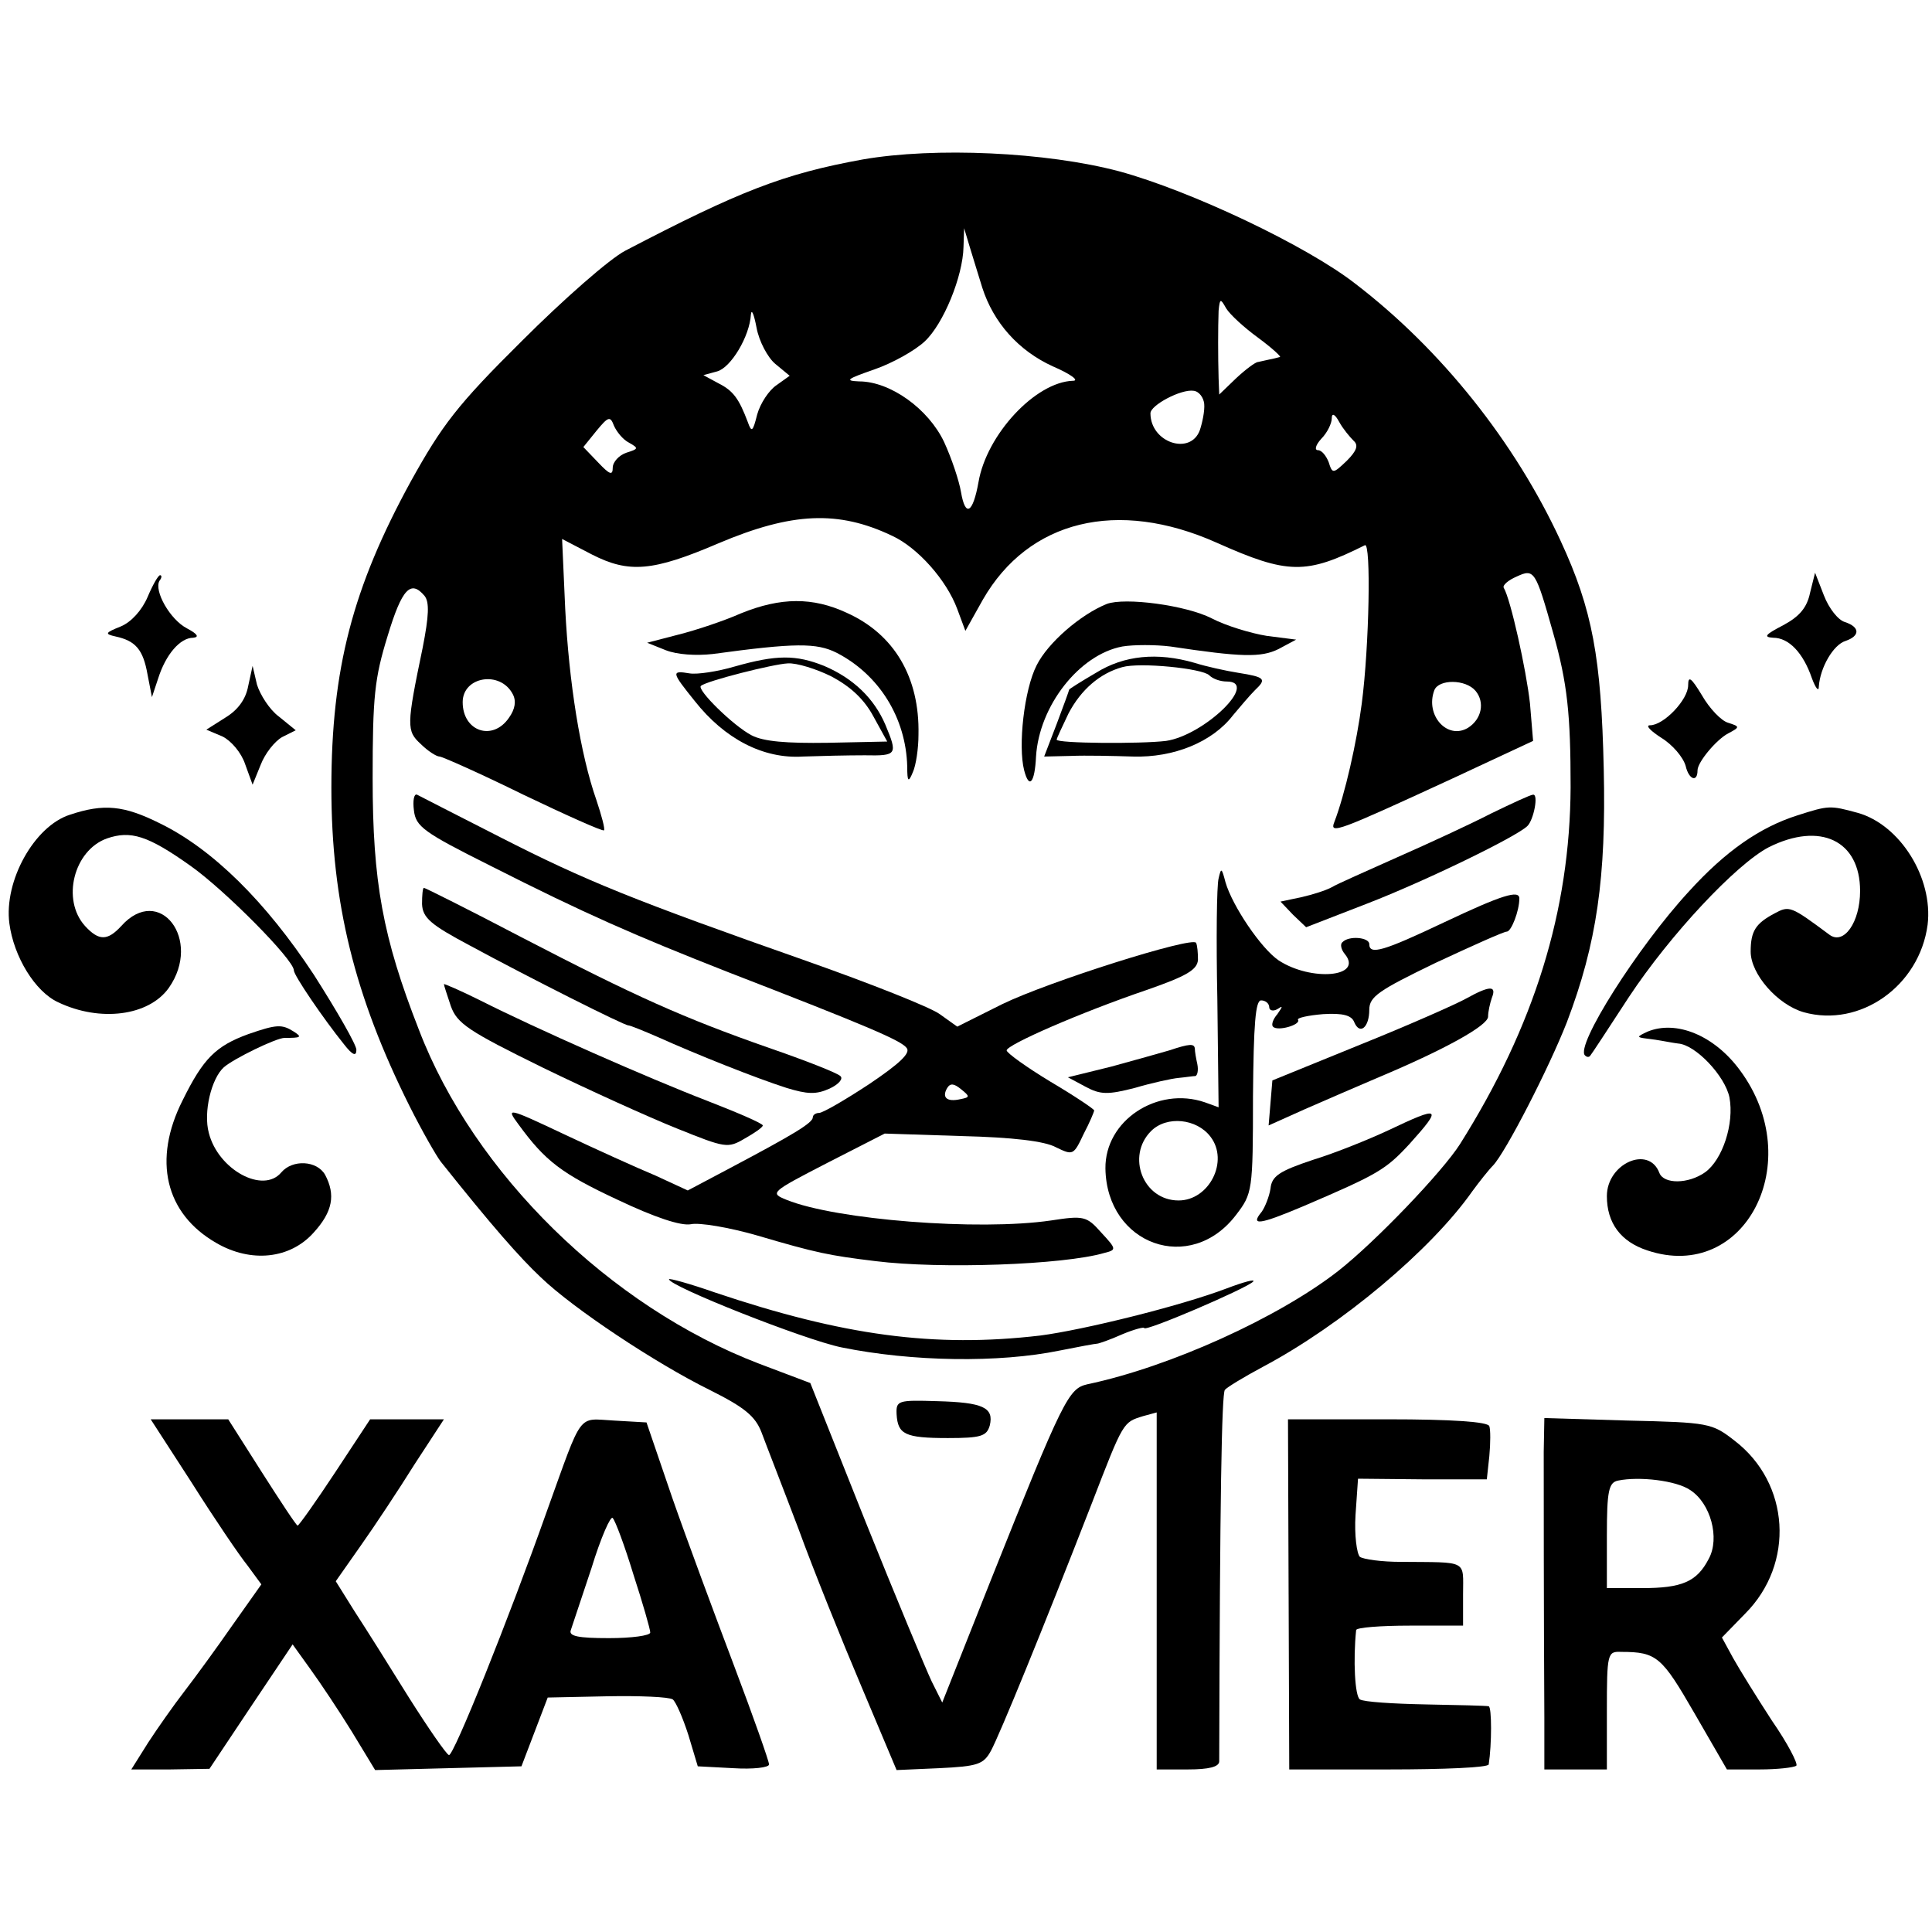
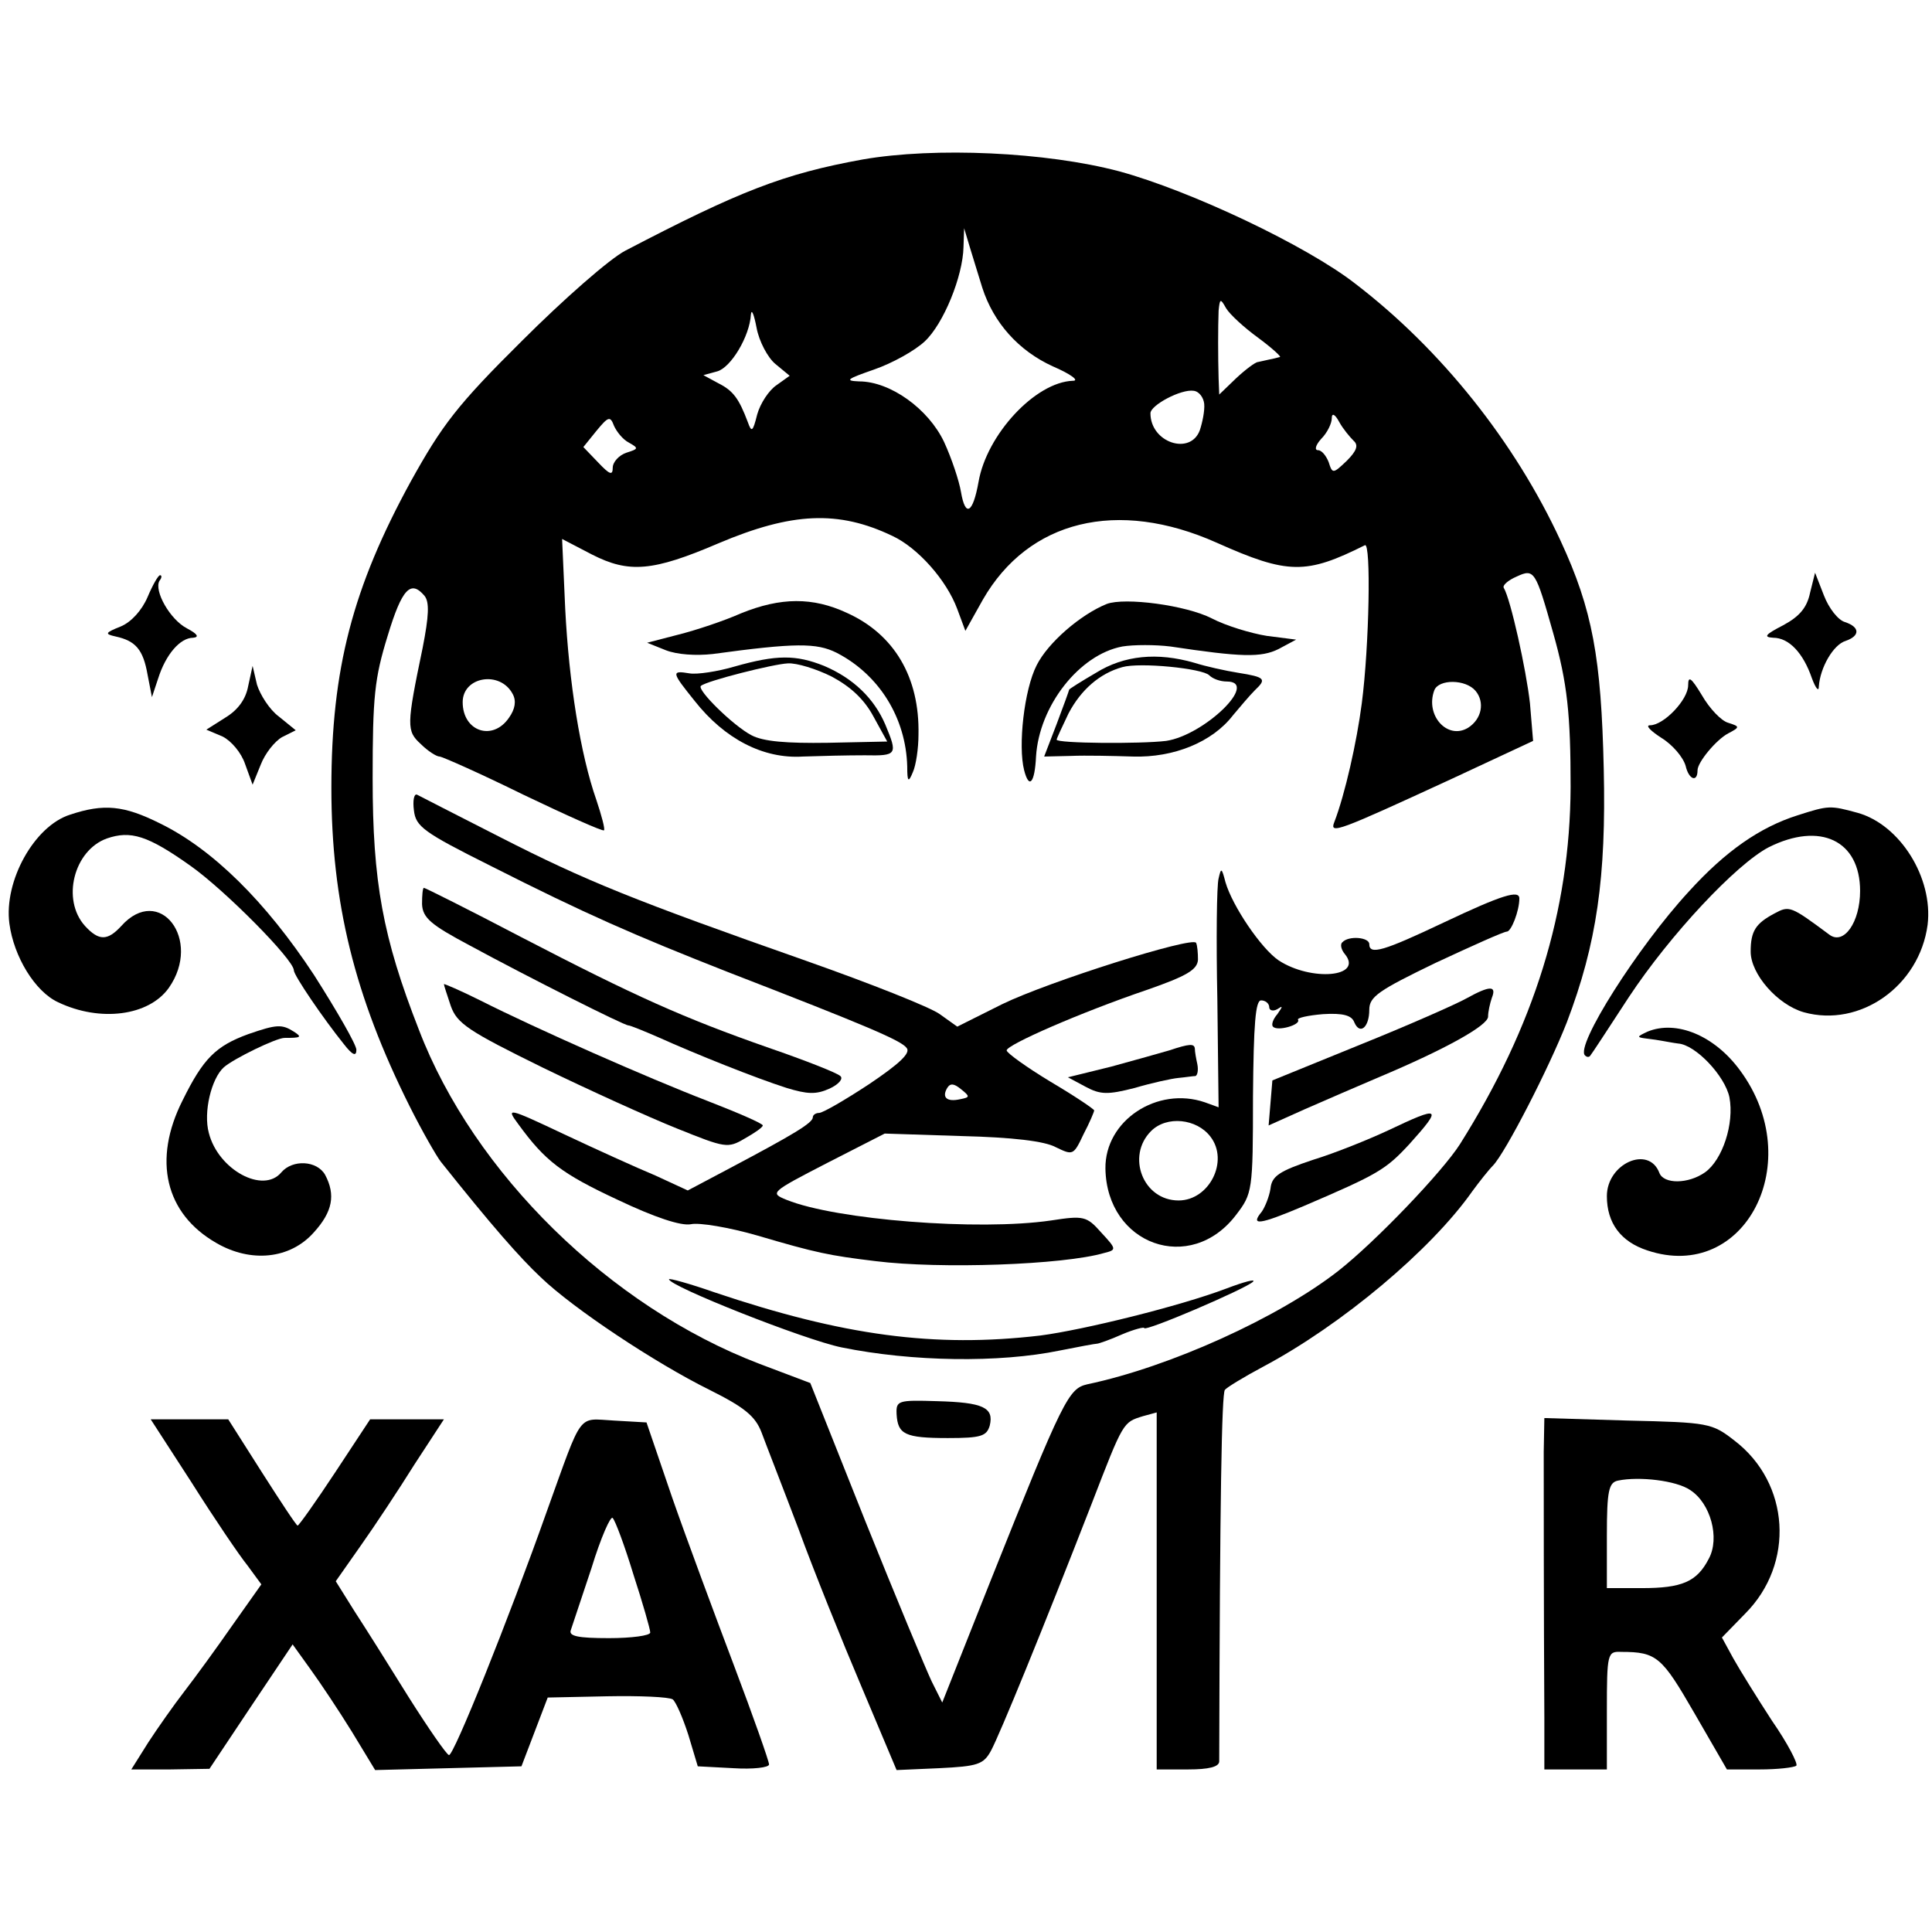
<svg xmlns="http://www.w3.org/2000/svg" version="1.0" width="309pt" height="309pt" viewBox="0 0 309 309" preserveAspectRatio="xMidYMid meet">
  <g transform="translate(0,309) scale(0.1,-0.1)" fill="#000000" stroke="none">
    <path d="M1380 2835 c-127 -23 -198 -51 -380 -146 -25 -13 -99 -78 -165 -144 -104 -103 -128 -135 -178 -225 -93 -170 -127 -300 -127 -490 0 -183 37 -333 125 -509 20 -40 43 -80 50 -89 82 -103 126 -153 160 -185 52 -50 183 -137 270 -180 56 -28 73 -42 83 -68 7 -19 34 -88 59 -154 24 -66 70 -180 101 -253 l56 -133 68 3 c62 3 71 6 83 28 14 26 82 192 161 395 51 132 50 130 82 140 l22 6 0 -285 0 -286 50 0 c33 0 50 4 50 13 1 421 4 587 9 594 3 4 31 21 61 37 126 67 269 187 335 281 11 15 26 34 33 41 20 21 89 155 118 229 48 126 63 232 59 405 -4 178 -18 255 -69 365 -73 158 -191 306 -328 411 -78 61 -264 149 -378 180 -117 31 -295 39 -410 19z m191 -205 c18 -56 58 -101 113 -126 28 -12 43 -23 32 -23 -60 -2 -138 -86 -151 -162 -9 -50 -21 -57 -28 -16 -3 18 -15 54 -27 80 -25 53 -86 97 -136 97 -24 1 -19 4 24 19 29 10 65 30 81 45 30 28 61 104 62 151 l1 30 9 -30 c5 -16 14 -46 20 -65z m441 -80 c23 -17 38 -31 35 -31 -4 -1 -11 -3 -17 -4 -5 -1 -13 -3 -18 -4 -4 0 -20 -12 -35 -26 l-27 -26 -1 26 c-1 35 -1 81 0 108 2 20 3 20 12 4 6 -10 29 -31 51 -47z m-772 -42 l23 -19 -21 -15 c-12 -8 -26 -29 -31 -47 -7 -28 -9 -29 -15 -12 -14 37 -23 50 -47 62 l-24 13 22 6 c22 6 52 56 54 91 1 10 5 0 9 -21 4 -22 18 -48 30 -58z m686 -64 c1 -11 -3 -30 -7 -42 -15 -41 -79 -20 -79 27 0 13 49 39 69 36 9 -1 16 -11 17 -21z m-920 -62 c16 -9 15 -10 -4 -16 -12 -4 -22 -15 -22 -24 0 -13 -5 -11 -23 8 l-24 25 21 26 c19 23 22 24 28 8 4 -9 14 -22 24 -27z m1159 3 c8 -7 5 -16 -11 -32 -22 -21 -23 -21 -29 -2 -4 10 -11 19 -17 19 -6 0 -4 8 5 18 10 10 17 25 17 33 0 9 5 7 12 -6 6 -11 17 -24 23 -30z m-738 -152 c41 -19 87 -71 104 -117 l13 -35 28 50 c73 127 215 162 374 91 114 -51 143 -51 237 -4 10 5 7 -161 -5 -253 -8 -62 -27 -146 -44 -190 -8 -20 7 -14 185 68 l133 62 -5 60 c-6 54 -31 167 -42 185 -2 4 7 12 21 18 28 13 30 9 58 -90 23 -81 28 -131 28 -247 -1 -198 -58 -382 -177 -571 -28 -44 -135 -156 -195 -203 -95 -74 -268 -153 -401 -181 -30 -7 -38 -22 -155 -315 l-77 -194 -17 34 c-9 19 -57 134 -106 256 l-88 221 -82 31 c-238 91 -456 304 -544 534 -58 148 -74 237 -74 402 0 131 3 160 24 228 23 76 37 90 59 64 8 -10 7 -32 -3 -83 -26 -125 -26 -133 -3 -154 11 -11 25 -20 30 -20 4 0 65 -27 134 -61 69 -33 127 -59 129 -57 2 2 -4 24 -12 48 -26 74 -44 189 -50 306 l-5 112 48 -25 c59 -30 97 -27 202 18 118 50 192 53 278 12z m-607 -253 c6 -11 4 -24 -6 -38 -26 -38 -74 -22 -74 25 0 41 60 51 80 13z m1540 5 c15 -18 10 -45 -12 -59 -33 -20 -69 20 -54 60 7 18 50 18 66 -1z" />
    <path d="M1185 2109 c-27 -12 -72 -27 -100 -34 l-50 -13 30 -12 c18 -7 48 -9 75 -6 132 18 166 18 198 2 68 -35 111 -104 113 -182 0 -25 2 -26 9 -9 5 11 9 38 9 60 2 92 -39 161 -115 195 -54 25 -105 25 -169 -1z" />
    <path d="M1770 2124 c-42 -17 -94 -62 -112 -98 -20 -39 -30 -129 -20 -168 8 -31 17 -20 19 22 5 81 69 163 138 176 18 3 53 3 77 0 113 -17 145 -18 173 -4 l28 15 -47 6 c-25 4 -65 16 -88 28 -41 21 -139 34 -168 23z" />
    <path d="M1175 2024 c-27 -8 -60 -13 -72 -11 -30 5 -29 2 8 -44 48 -61 110 -93 173 -89 28 1 72 2 99 2 52 -1 53 1 33 49 -18 42 -51 74 -98 94 -45 18 -76 18 -143 -1z m155 -16 c30 -16 52 -36 67 -64 l22 -40 -95 -2 c-66 -1 -103 2 -122 12 -29 15 -88 73 -81 79 9 8 116 35 139 36 14 1 46 -9 70 -21z" />
    <path d="M1753 2014 c-24 -14 -43 -26 -43 -27 0 -1 -9 -26 -20 -55 l-20 -52 43 1 c23 1 68 0 99 -1 65 -2 127 23 160 66 11 13 26 31 35 40 19 18 17 21 -27 28 -19 3 -51 10 -70 16 -59 17 -112 12 -157 -16z m181 -4 c6 -6 18 -10 28 -10 53 0 -36 -86 -97 -95 -41 -5 -175 -4 -175 2 0 2 9 21 19 42 20 38 50 64 86 74 28 8 128 -2 139 -13z" />
    <path d="M662 1794 c3 -26 15 -35 123 -89 152 -77 230 -111 380 -170 222 -86 276 -109 285 -121 7 -8 -11 -25 -60 -58 -38 -25 -74 -46 -80 -46 -5 0 -10 -3 -10 -7 0 -9 -32 -28 -132 -81 l-68 -36 -52 24 c-29 12 -95 42 -146 66 -91 43 -93 43 -73 16 43 -59 69 -79 159 -121 59 -28 101 -42 117 -39 13 3 61 -5 106 -18 95 -28 115 -32 189 -41 104 -13 301 -6 366 13 20 5 20 6 -5 33 -23 26 -28 27 -80 19 -116 -17 -344 1 -423 33 -27 11 -26 12 65 59 l92 47 123 -4 c81 -2 133 -8 151 -18 27 -13 28 -13 44 21 10 19 17 36 17 38 0 2 -31 23 -70 46 -38 23 -70 46 -70 50 0 9 119 61 225 97 63 22 80 32 81 48 0 11 -1 23 -3 27 -5 11 -236 -62 -310 -98 l-72 -36 -28 20 c-15 11 -111 49 -213 85 -276 97 -353 128 -490 198 -69 35 -129 66 -133 68 -5 2 -7 -10 -5 -25z m874 -462 c-22 -5 -30 3 -21 18 5 8 11 7 22 -2 15 -12 14 -13 -1 -16z" />
-     <path d="M2385 1789 c-33 -17 -100 -48 -150 -70 -49 -22 -97 -43 -105 -48 -9 -5 -31 -12 -49 -16 l-33 -7 20 -21 21 -20 98 38 c93 36 239 107 256 124 10 10 18 51 9 50 -4 0 -34 -14 -67 -30z" />
    <path d="M1949 1685 c-3 -11 -4 -98 -2 -193 l2 -173 -22 8 c-76 26 -160 -29 -159 -106 2 -122 136 -170 209 -74 26 34 27 38 27 189 1 117 4 154 13 154 7 0 13 -5 13 -11 0 -5 6 -7 13 -3 9 6 9 5 0 -8 -7 -8 -10 -17 -7 -20 7 -8 45 3 40 11 -2 3 16 7 40 9 32 2 46 -2 50 -13 9 -21 24 -8 24 20 0 21 15 31 106 75 58 27 109 50 114 50 7 0 20 33 20 53 0 14 -27 6 -120 -38 -97 -46 -120 -53 -120 -35 0 11 -33 14 -43 3 -4 -3 -2 -12 4 -19 30 -37 -54 -44 -106 -10 -28 19 -74 87 -85 125 -6 23 -7 24 -11 6z m-13 -413 c30 -39 -2 -102 -51 -102 -57 0 -84 71 -44 111 25 25 73 20 95 -9z" />
    <path d="M675 1644 c1 -22 14 -33 76 -66 96 -52 247 -128 254 -128 3 0 25 -9 48 -19 60 -27 155 -65 205 -81 33 -10 47 -11 69 -1 15 7 22 16 17 20 -5 5 -56 25 -114 45 -137 48 -213 82 -396 177 -84 44 -154 79 -156 79 -2 0 -3 -12 -3 -26z" />
    <path d="M710 1516 c0 -2 5 -17 11 -35 10 -28 28 -40 146 -98 74 -36 171 -80 216 -98 77 -31 81 -32 108 -16 16 9 29 18 29 21 0 3 -39 20 -88 39 -96 37 -275 116 -364 161 -32 16 -58 27 -58 26z" />
    <path d="M2345 1493 c-16 -9 -93 -43 -170 -74 l-140 -57 -3 -36 -3 -36 58 26 c32 14 85 37 118 51 107 45 175 83 175 97 0 8 3 21 6 30 8 20 -3 20 -41 -1z" />
    <path d="M1870 1410 c-14 -4 -56 -16 -93 -26 l-69 -17 28 -15 c24 -13 36 -13 79 -2 27 8 59 15 70 16 11 1 23 3 27 3 3 1 5 9 3 19 -2 9 -4 20 -4 25 -1 8 -8 8 -41 -3z" />
    <path d="M2220 1282 c-30 -14 -84 -36 -120 -47 -54 -18 -66 -26 -68 -46 -2 -13 -9 -30 -14 -37 -19 -23 -4 -21 67 9 119 51 131 58 169 99 54 60 50 62 -34 22z" />
    <path d="M1070 1044 c0 -11 217 -97 276 -109 113 -23 252 -25 349 -5 30 6 57 11 60 11 2 0 20 6 40 15 19 8 35 12 35 10 0 -7 163 63 174 74 5 5 -14 0 -43 -11 -74 -28 -228 -66 -297 -75 -170 -20 -316 0 -521 69 -40 14 -73 23 -73 21z" />
    <path d="M1434 828 c2 -32 13 -38 82 -38 53 0 62 3 67 20 7 29 -11 37 -84 39 -63 2 -66 1 -65 -21z" />
    <path d="M236 2135 c-9 -21 -26 -40 -43 -47 -25 -10 -26 -12 -8 -16 32 -7 44 -21 51 -61 l7 -36 10 30 c12 38 35 65 56 65 10 1 7 6 -10 15 -27 14 -53 60 -44 76 4 5 4 9 1 9 -3 0 -12 -16 -20 -35z" />
    <path d="M2895 2142 c-5 -24 -17 -38 -43 -52 -29 -15 -32 -19 -16 -20 25 0 48 -24 62 -65 6 -16 11 -22 11 -13 2 30 23 67 43 73 23 8 23 22 -1 30 -11 3 -26 22 -34 43 l-14 36 -8 -32z" />
    <path d="M397 1993 c-4 -22 -17 -39 -37 -51 l-30 -19 26 -11 c14 -7 30 -26 36 -44 l12 -33 13 32 c7 18 22 37 34 44 l22 11 -27 22 c-15 11 -30 35 -35 51 l-7 30 -7 -32z" />
    <path d="M2700 1994 c0 -23 -39 -64 -61 -64 -8 0 1 -9 18 -20 18 -11 35 -31 39 -45 5 -22 19 -27 19 -7 0 13 30 49 49 59 19 10 19 11 0 17 -11 3 -30 23 -42 44 -17 28 -22 32 -22 16z" />
    <path d="M112 1787 c-57 -18 -106 -106 -97 -174 7 -53 41 -109 78 -126 67 -32 145 -22 177 23 54 77 -15 167 -76 99 -22 -24 -36 -24 -58 0 -38 42 -18 121 35 140 38 13 65 5 134 -44 55 -39 165 -150 165 -167 0 -8 47 -77 80 -118 14 -18 20 -20 20 -9 0 8 -31 62 -68 120 -77 117 -162 201 -246 242 -58 29 -90 32 -144 14z" />
    <path d="M2875 1786 c-60 -19 -115 -57 -174 -122 -82 -89 -182 -247 -166 -262 3 -3 6 -3 8 -1 2 2 30 45 62 94 66 100 172 213 224 240 82 41 146 11 146 -70 0 -50 -26 -87 -49 -70 -62 46 -64 47 -88 34 -30 -16 -38 -28 -38 -61 0 -36 43 -85 85 -97 90 -25 185 42 198 140 9 75 -44 160 -112 179 -44 12 -46 12 -96 -4z" />
    <path d="M397 1436 c-52 -19 -72 -39 -105 -106 -48 -95 -28 -181 54 -228 55 -32 118 -26 156 17 30 33 35 60 18 92 -13 23 -52 25 -70 4 -29 -35 -101 4 -116 63 -9 33 4 87 24 105 16 14 84 47 97 47 26 0 29 1 15 10 -19 12 -27 12 -73 -4z" />
    <path d="M2635 1440 c-17 -8 -18 -9 -2 -11 9 -1 22 -3 27 -4 6 -1 16 -3 24 -4 28 -2 75 -52 82 -86 8 -42 -11 -100 -39 -120 -27 -19 -66 -19 -73 -1 -17 45 -84 15 -84 -37 0 -43 22 -73 65 -87 156 -52 256 142 148 288 -41 56 -102 81 -148 62z" />
    <path d="M307 718 c36 -57 76 -116 89 -132 l22 -30 -46 -65 c-25 -36 -60 -84 -77 -106 -17 -22 -43 -59 -58 -82 l-27 -43 62 0 63 1 66 99 67 100 28 -39 c16 -22 46 -67 67 -101 l37 -61 117 3 117 3 21 55 21 55 95 2 c52 1 99 -1 105 -5 5 -4 16 -29 25 -57 l15 -50 57 -3 c31 -2 57 1 57 6 0 5 -25 76 -56 158 -31 82 -76 203 -99 269 l-41 120 -52 3 c-59 3 -49 17 -107 -144 -62 -175 -150 -394 -157 -391 -4 1 -33 43 -64 92 -31 50 -70 112 -87 138 l-30 48 40 57 c22 31 61 90 86 130 l47 72 -59 0 -59 0 -56 -85 c-31 -47 -58 -85 -60 -85 -2 0 -27 38 -57 85 l-54 85 -62 0 -62 0 66 -102z m706 -146 c15 -46 27 -88 27 -93 0 -5 -30 -9 -66 -9 -49 0 -65 3 -61 13 2 6 17 51 33 99 15 49 31 85 34 80 4 -4 19 -44 33 -90z" />
-     <path d="M2061 540 l1 -280 159 0 c88 0 159 3 160 8 5 32 5 92 0 93 -3 1 -49 2 -101 3 -52 1 -99 4 -105 8 -8 5 -11 63 -6 111 1 4 39 7 86 7 l85 0 0 50 c0 56 9 51 -100 52 -30 0 -59 4 -65 8 -5 5 -9 35 -7 67 l4 58 103 -1 103 0 4 37 c2 21 2 43 0 48 -2 7 -59 11 -163 11 l-159 0 1 -280z" />
    <path d="M2469 768 c0 -51 0 -253 1 -425 l0 -83 50 0 50 0 0 94 c0 92 1 95 23 94 57 0 65 -8 117 -98 l52 -90 52 0 c29 0 55 3 59 6 3 3 -14 36 -39 72 -24 37 -52 82 -62 100 l-18 33 37 38 c80 80 72 209 -17 277 -36 28 -41 29 -171 32 l-133 4 -1 -54z m234 -61 c33 -21 48 -77 30 -110 -19 -37 -43 -47 -107 -47 l-56 0 0 84 c0 72 3 85 18 88 34 7 93 0 115 -15z" />
  </g>
</svg>